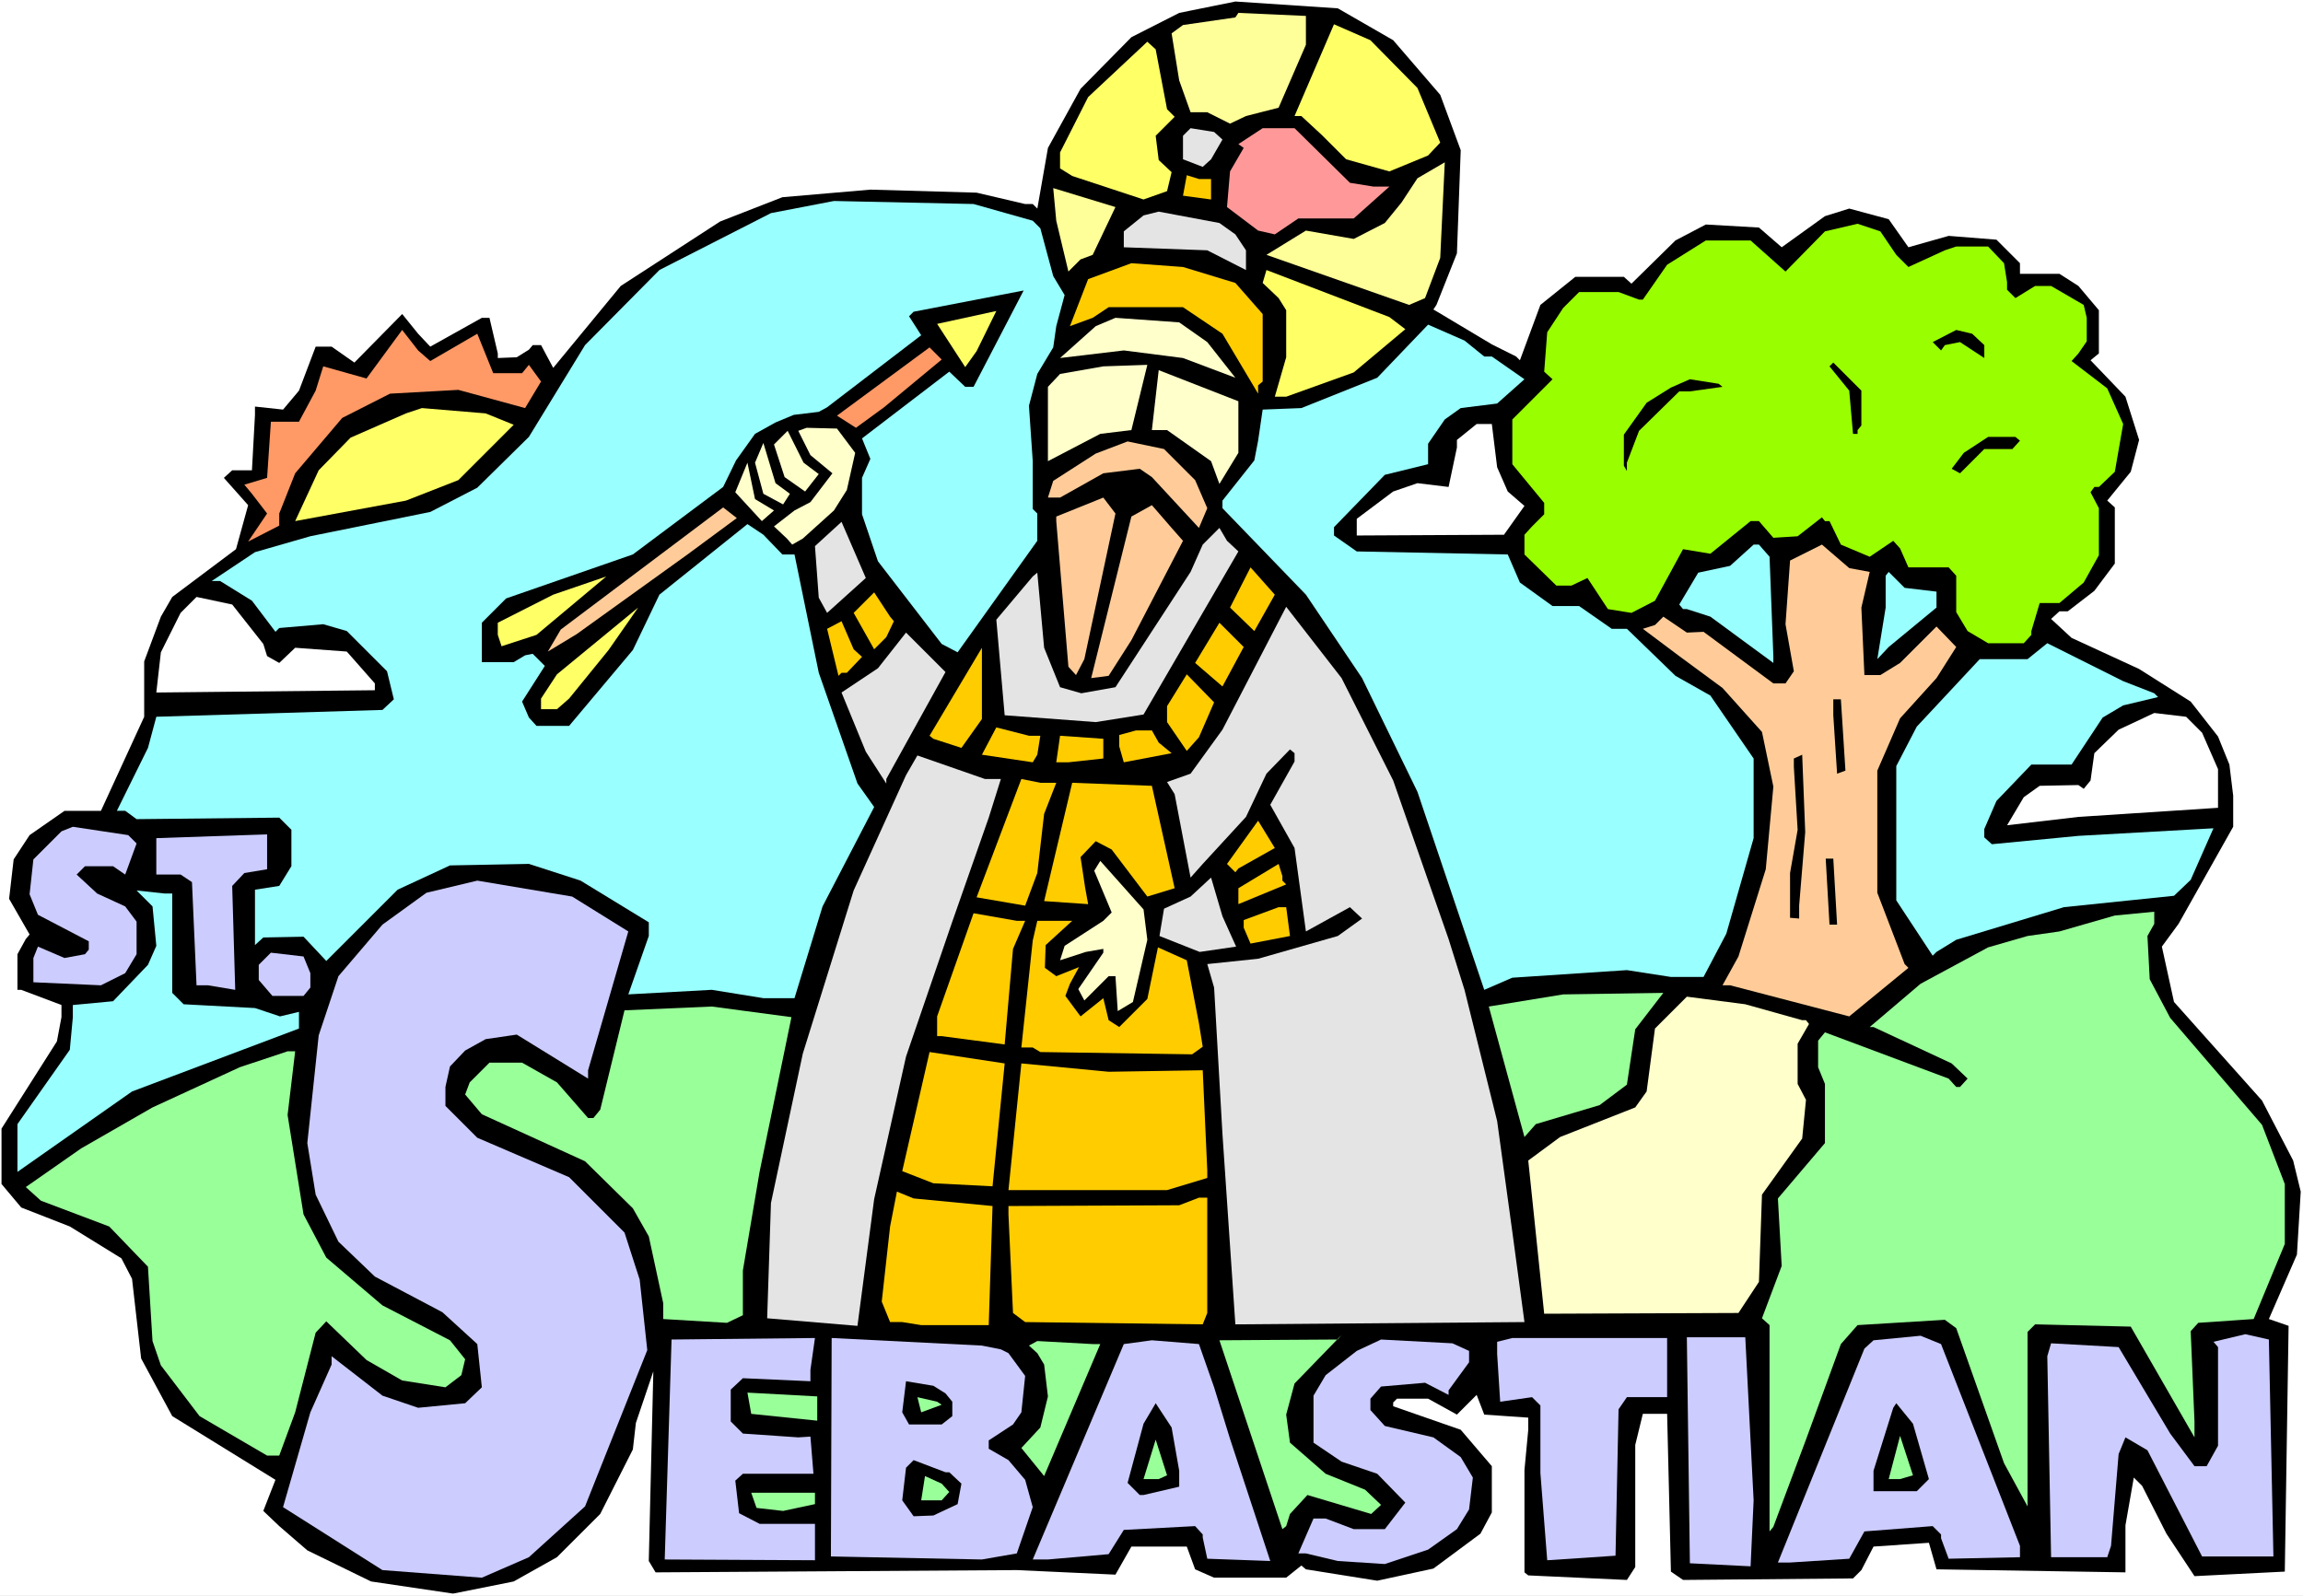
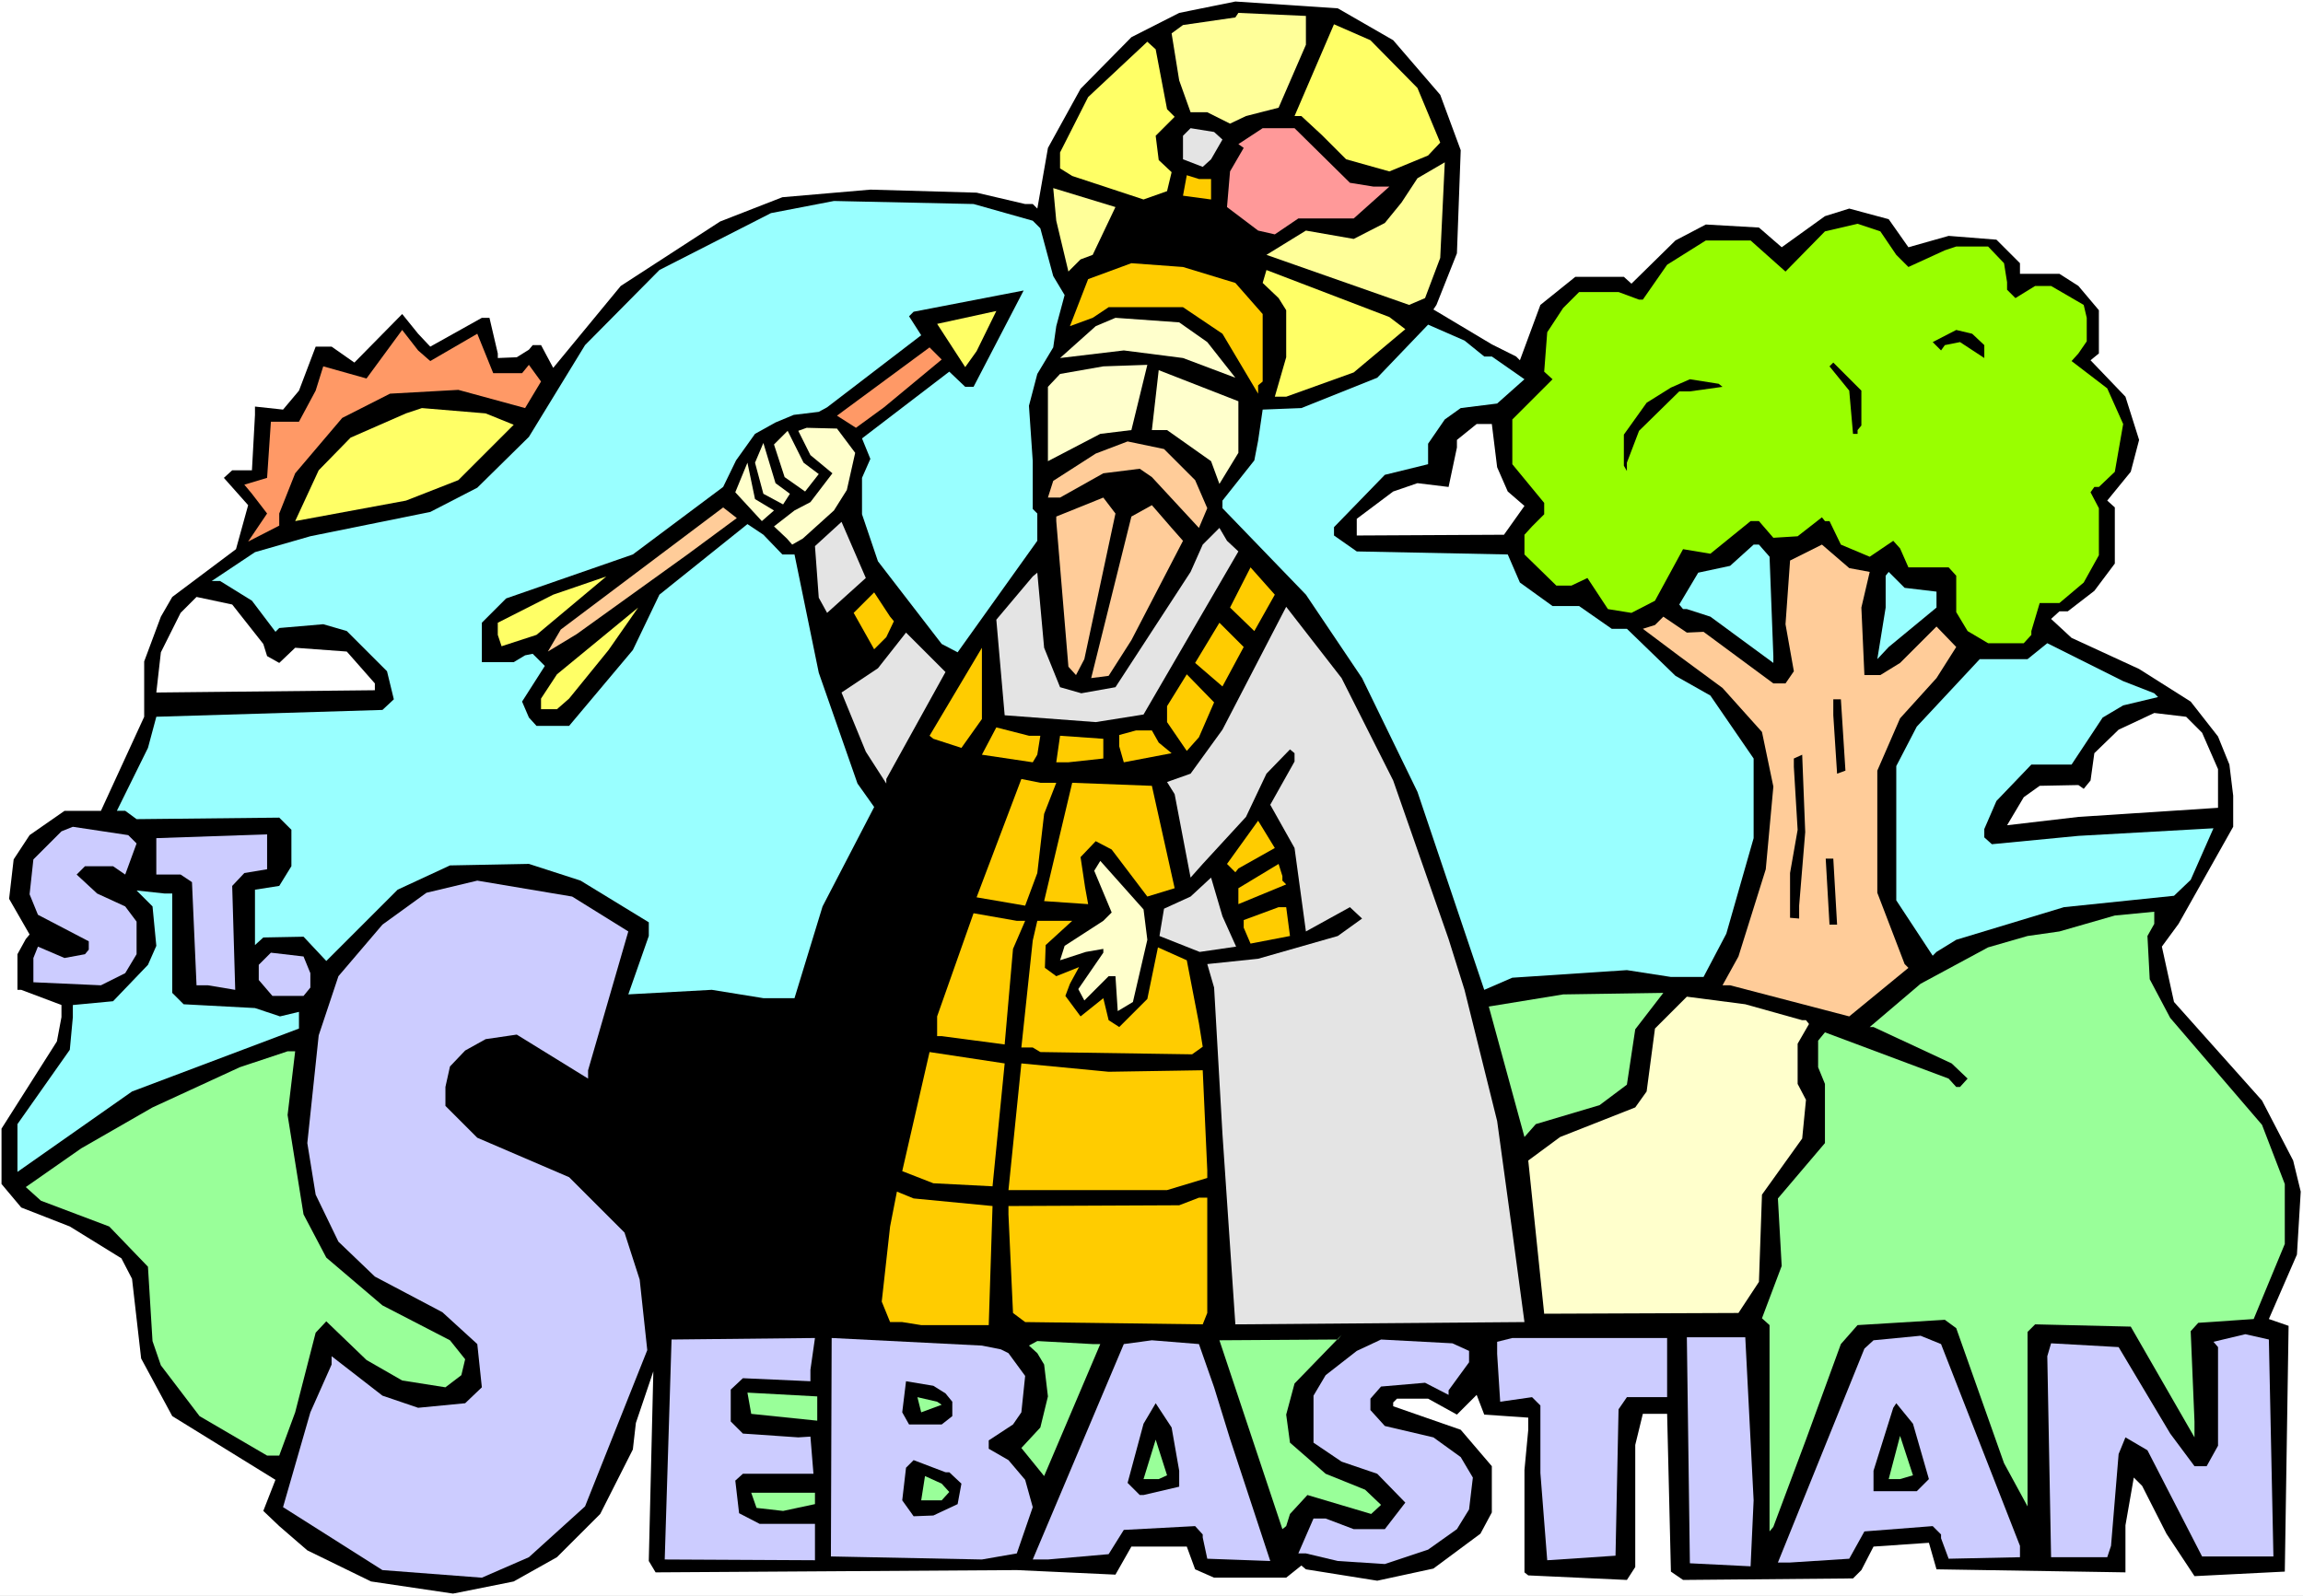
<svg xmlns="http://www.w3.org/2000/svg" xmlns:ns1="http://sodipodi.sourceforge.net/DTD/sodipodi-0.dtd" xmlns:ns2="http://www.inkscape.org/namespaces/inkscape" version="1.0" width="129.766mm" height="89.948mm" id="svg104" ns1:docname="Sebastian.wmf">
  <rect width="100%" height="100%" fill="#808080" stroke="none" />
  <ns1:namedview id="namedview104" pagecolor="#ffffff" bordercolor="#000000" borderopacity="0.25" ns2:showpageshadow="2" ns2:pageopacity="0.0" ns2:pagecheckerboard="0" ns2:deskcolor="#d1d1d1" ns2:document-units="mm" />
  <defs id="defs1">
    <pattern id="WMFhbasepattern" patternUnits="userSpaceOnUse" width="6" height="6" x="0" y="0" />
  </defs>
  <path style="fill:#ffffff;fill-opacity:1;fill-rule:evenodd;stroke:none" d="M 0,339.96 H 490.455 V 0 H 0 Z" id="path1" />
  <path style="fill:#000000;fill-opacity:1;fill-rule:evenodd;stroke:none" d="m 296.697,8.564 10.019,11.634 4.363,11.795 -0.808,21.975 -4.363,10.987 -0.646,0.969 12.443,7.433 5.171,2.585 0.808,0.808 4.363,-11.795 7.434,-5.978 h 10.342 l 1.616,1.454 9.373,-9.21 6.464,-3.393 11.312,0.646 4.848,4.201 9.211,-6.625 5.171,-1.616 8.403,2.262 4.202,5.978 8.565,-2.424 10.181,0.808 5.01,5.009 v 2.262 h 8.403 l 4.04,2.585 4.363,5.17 v 9.21 l -1.778,1.454 7.434,7.756 2.909,9.21 -1.778,6.786 -5.01,6.14 1.616,1.454 v 11.957 l -4.363,5.817 -5.656,4.363 h -1.778 l -1.778,1.616 4.363,4.039 14.382,6.625 10.989,6.948 5.818,7.433 2.424,5.978 0.808,6.625 v 6.625 l -11.635,20.682 -3.555,4.847 2.586,11.795 18.746,21.005 6.626,12.765 1.616,6.625 -0.808,13.411 -5.979,13.734 4.202,1.454 -0.808,52.351 -19.23,0.969 -5.979,-9.048 -5.171,-10.179 -1.778,-1.777 -1.778,10.179 v 10.018 l -40.238,-0.646 -1.616,-5.655 -11.797,0.808 -2.586,5.009 -1.778,1.777 -36.198,0.323 -2.586,-1.777 -0.808,-33.608 h -5.171 l -1.616,6.625 v 26.014 l -1.778,2.747 -21.008,-0.969 -0.808,-0.646 v -21.813 l 0.808,-8.564 v -2.585 l -9.373,-0.646 -1.616,-4.201 -4.202,4.201 -6.141,-3.393 h -6.626 l -0.808,0.808 v 0.808 l 14.382,5.009 6.626,7.756 v 9.856 l -2.424,4.524 -10.019,7.433 -11.958,2.585 -15.19,-2.424 -0.97,-0.808 -3.232,2.585 h -15.352 l -4.04,-1.777 -1.778,-4.847 h -11.797 l -3.394,5.978 -21.008,-0.969 -76.922,0.485 -1.454,-2.424 0.97,-40.395 -3.717,10.987 -0.646,5.655 -6.949,13.734 -9.211,9.21 -9.211,5.17 -12.928,2.585 -17.453,-2.585 -13.574,-6.625 -5.979,-5.17 -3.394,-3.232 2.586,-6.625 -21.978,-13.573 -6.626,-12.28 -1.939,-16.966 -2.262,-4.363 -10.989,-6.786 -10.342,-4.039 -4.202,-5.009 v -11.795 l 11.797,-18.581 0.97,-5.17 v -2.585 L 4.525,210.859 H 3.717 v -7.594 l 1.778,-3.232 0.808,-0.969 -4.363,-7.594 0.97,-8.402 3.394,-5.17 7.434,-5.17 h 7.757 l 9.211,-20.036 v -11.795 l 3.555,-9.533 2.424,-4.201 13.574,-10.179 2.586,-9.372 -5.171,-5.817 1.778,-1.616 h 4.202 l 0.646,-11.795 v -1.777 l 5.979,0.646 3.394,-4.039 3.555,-9.372 h 3.394 l 4.848,3.393 10.181,-10.341 3.394,4.201 2.586,2.747 10.989,-6.14 h 1.616 l 1.778,7.594 v 0.969 l 4.04,-0.162 2.586,-1.616 0.808,-0.969 h 1.778 l 2.586,4.847 14.382,-17.45 21.17,-13.734 13.251,-5.17 18.746,-1.616 22.624,0.646 10.342,2.424 h 1.616 l 0.97,0.969 2.262,-12.926 6.949,-12.603 10.827,-10.987 10.181,-5.171 11.958,-2.424 21.816,1.454 z" id="path2" />
  <path style="fill:#ffff99;fill-opacity:1;fill-rule:evenodd;stroke:none" d="m 278.113,9.533 -5.818,13.411 -6.949,1.777 -3.394,1.616 -4.848,-2.424 h -3.555 l -2.424,-6.786 -1.616,-10.018 2.424,-1.777 11.15,-1.616 0.646,-0.969 14.382,0.646 z" id="path3" />
  <path style="fill:#ffff66;fill-opacity:1;fill-rule:evenodd;stroke:none" d="m 301.868,18.743 4.848,11.634 -2.586,2.747 -8.242,3.393 -9.211,-2.585 -5.171,-5.17 -4.363,-4.039 h -1.454 l 8.403,-19.551 7.757,3.393 z" id="path4" />
  <path style="fill:#ffff66;fill-opacity:1;fill-rule:evenodd;stroke:none" d="m 248.541,23.267 1.616,1.616 -4.04,4.039 0.646,5.17 2.747,2.585 -0.97,4.039 -5.01,1.777 -15.19,-5.009 -2.586,-1.616 v -3.393 l 5.979,-11.795 12.605,-11.795 1.778,1.616 z" id="path5" />
  <path style="fill:#e4e4e4;fill-opacity:1;fill-rule:evenodd;stroke:none" d="m 260.337,29.73 -2.424,4.201 -1.778,1.616 -4.202,-1.616 v -5.009 l 1.616,-1.616 5.01,0.808 z" id="path6" />
  <path style="fill:#ff9999;fill-opacity:1;fill-rule:evenodd;stroke:none" d="m 287.486,38.94 5.01,0.808 h 3.394 l -7.595,6.786 h -11.797 l -5.01,3.393 -3.555,-0.808 -6.626,-5.009 0.646,-7.594 2.909,-5.009 -1.131,-0.808 5.171,-3.393 h 6.787 z" id="path7" />
  <path style="fill:#ffff99;fill-opacity:1;fill-rule:evenodd;stroke:none" d="m 303.484,63.5 -3.394,1.454 -30.381,-10.664 8.403,-5.17 10.181,1.777 6.626,-3.393 3.555,-4.363 3.394,-5.17 5.818,-3.393 -0.97,20.359 z" id="path8" />
  <path style="fill:#ffcc00;fill-opacity:1;fill-rule:evenodd;stroke:none" d="m 257.913,38.132 v 4.363 l -5.979,-0.808 0.808,-4.363 2.586,0.808 z" id="path9" />
  <path style="fill:#ffff99;fill-opacity:1;fill-rule:evenodd;stroke:none" d="m 232.704,54.29 -2.586,0.969 -2.586,2.585 -2.586,-10.826 -0.646,-6.948 13.251,4.039 z" id="path10" />
  <path style="fill:#99ffff;fill-opacity:1;fill-rule:evenodd;stroke:none" d="m 219.937,47.019 1.616,1.616 2.747,10.179 2.424,4.039 -1.778,6.625 -0.646,4.524 -3.394,5.655 -1.778,6.786 0.808,11.795 v 10.179 l 0.97,0.969 v 5.817 l -16.968,23.752 -3.394,-1.777 -13.574,-17.612 -3.394,-10.018 v -7.756 l 1.778,-4.039 -1.778,-4.363 18.584,-14.219 3.394,3.232 h 1.778 l 10.666,-20.52 -23.432,4.524 -0.97,0.969 2.586,4.039 -20.038,15.35 -1.778,0.969 -5.333,0.646 -3.878,1.616 -4.363,2.424 -4.04,5.655 -2.747,5.655 -19.23,14.38 -26.987,9.372 -5.171,5.17 v 8.402 h 6.787 l 2.424,-1.454 1.616,-0.323 2.586,2.585 -4.848,7.594 1.454,3.393 1.616,1.777 h 6.949 l 13.574,-16.158 5.656,-11.795 18.746,-15.027 3.394,2.262 4.04,4.201 h 2.586 l 5.171,25.206 8.242,23.59 3.555,5.009 -10.989,21.167 -5.979,19.551 h -6.626 l -10.989,-1.777 -17.776,0.969 4.363,-12.442 v -2.908 l -14.544,-8.887 -10.989,-3.555 -16.806,0.323 -11.15,5.17 -15.19,15.188 -4.848,-5.17 -8.565,0.162 -1.778,1.616 v -11.795 l 5.171,-0.808 2.586,-4.201 v -7.756 l -2.586,-2.585 -30.381,0.323 -2.424,-1.777 h -1.778 l 6.626,-13.411 1.778,-6.625 48.157,-1.454 2.424,-2.262 -1.454,-5.978 -8.565,-8.564 -5.01,-1.454 -9.373,0.808 -0.808,0.808 -5.01,-6.625 -6.787,-4.201 h -1.778 l 9.211,-6.14 11.797,-3.393 25.533,-5.17 10.019,-5.17 10.989,-10.826 11.958,-19.551 15.837,-15.996 23.755,-12.118 13.413,-2.585 29.734,0.646 z" id="path11" />
-   <path style="fill:#e4e4e4;fill-opacity:1;fill-rule:evenodd;stroke:none" d="m 263.084,49.928 2.262,3.393 v 4.201 l -8.242,-4.201 -17.776,-0.646 v -3.393 l 4.202,-3.393 3.232,-0.808 12.928,2.424 z" id="path12" />
  <path style="fill:#99ff00;fill-opacity:1;fill-rule:evenodd;stroke:none" d="m 403.838,54.29 2.586,2.585 7.757,-3.555 2.424,-0.808 h 6.787 l 3.394,3.555 0.646,4.039 v 1.616 l 1.778,1.777 4.202,-2.585 h 3.394 l 6.949,4.039 0.646,2.747 v 5.009 l -1.778,2.585 -1.454,1.616 7.595,5.817 3.394,7.594 -1.778,10.179 -3.394,3.232 h -0.97 l -0.808,1.131 1.778,3.393 v 10.018 l -3.232,5.817 -5.171,4.363 h -4.202 l -1.778,5.978 v 0.808 l -1.616,1.777 h -7.595 l -4.363,-2.585 -2.424,-4.039 v -7.756 l -1.616,-1.777 h -8.565 l -1.778,-4.039 -1.454,-1.616 -5.01,3.393 -6.141,-2.585 -2.424,-5.009 h -0.97 l -0.646,-0.808 -5.171,4.039 -5.171,0.323 -3.07,-3.555 h -1.778 l -8.565,6.948 -5.818,-0.969 -5.979,10.987 -5.01,2.585 -5.01,-0.808 -4.363,-6.625 -3.394,1.616 h -3.232 l -6.787,-6.625 v -4.201 l 1.616,-1.777 2.586,-2.585 v -2.424 l -6.787,-8.24 v -9.533 l 8.565,-8.564 -1.778,-1.616 0.646,-8.402 3.394,-5.17 3.394,-3.393 h 8.403 l 4.363,1.616 h 0.808 l 5.171,-7.433 8.242,-5.17 h 9.534 l 7.434,6.625 8.403,-8.564 6.949,-1.616 4.848,1.616 z" id="path13" />
  <path style="fill:#ffcc00;fill-opacity:1;fill-rule:evenodd;stroke:none" d="m 263.084,60.269 5.818,6.625 v 14.38 l -0.97,0.808 v 1.777 l -7.595,-12.765 -8.403,-5.655 h -15.837 l -3.394,2.262 -4.848,1.777 3.878,-10.018 9.211,-3.393 10.989,0.808 z" id="path14" />
  <path style="fill:#ffff66;fill-opacity:1;fill-rule:evenodd;stroke:none" d="m 299.283,70.125 -10.989,9.21 -14.382,5.171 h -2.424 l 2.424,-8.402 V 66.085 l -1.616,-2.585 -3.394,-3.232 0.808,-2.747 26.179,10.018 z" id="path15" />
  <path style="fill:#ffff66;fill-opacity:1;fill-rule:evenodd;stroke:none" d="m 205.555,78.204 -5.979,-9.21 12.605,-2.747 -4.202,8.564 z" id="path16" />
  <path style="fill:#ffffcc;fill-opacity:1;fill-rule:evenodd;stroke:none" d="m 257.105,72.872 5.979,7.594 -11.15,-4.201 -12.605,-1.616 -13.574,1.616 7.595,-6.786 4.202,-1.777 13.574,0.969 z" id="path17" />
  <path style="fill:#ff9966;fill-opacity:1;fill-rule:evenodd;stroke:none" d="m 91.627,76.911 10.019,-5.817 3.394,8.402 h 6.141 l 1.454,-1.777 2.586,3.555 -3.394,5.655 -14.221,-3.878 -14.544,0.808 -10.181,5.17 -10.019,11.795 -3.394,8.564 v 2.585 l -6.626,3.393 4.04,-5.978 -3.232,-4.201 -1.616,-1.939 4.848,-1.454 0.808,-11.957 h 5.979 l 3.555,-6.625 1.616,-5.171 9.211,2.585 7.595,-10.341 3.394,4.363 z" id="path18" />
  <path style="fill:#99ffff;fill-opacity:1;fill-rule:evenodd;stroke:none" d="m 316.089,75.942 h 1.616 l 6.949,4.847 -5.818,5.171 -7.757,0.969 -3.394,2.424 -3.555,5.17 v 4.363 l -9.211,2.262 -10.827,11.149 v 1.777 l 4.848,3.393 32.158,0.646 2.586,5.978 6.949,5.009 h 5.656 l 6.949,4.847 h 3.232 l 10.342,10.018 7.434,4.201 9.211,13.411 v 16.966 l -5.818,20.359 -4.848,9.21 h -6.949 l -9.373,-1.454 -24.402,1.616 -5.979,2.585 -14.221,-42.172 -11.797,-24.237 -11.958,-17.774 -17.776,-18.42 v -1.616 l 6.787,-8.564 0.808,-4.201 0.97,-6.625 8.242,-0.323 16.16,-6.463 10.827,-11.31 7.757,3.393 z" id="path19" />
  <path style="fill:#000000;fill-opacity:1;fill-rule:evenodd;stroke:none" d="m 422.584,73.518 v 2.747 l -5.171,-3.393 -3.232,0.646 -0.808,1.131 -1.778,-1.777 5.01,-2.585 3.394,0.808 z" id="path20" />
  <path style="fill:#ff9966;fill-opacity:1;fill-rule:evenodd;stroke:none" d="m 188.264,86.767 -5.979,4.363 -4.04,-2.585 19.715,-14.542 2.586,2.585 z" id="path21" />
  <path style="fill:#ffffcc;fill-opacity:1;fill-rule:evenodd;stroke:none" d="m 240.945,91.615 -6.626,0.808 -11.15,5.817 V 82.405 l 2.586,-2.747 9.211,-1.616 9.373,-0.323 z" id="path22" />
  <path style="fill:#000000;fill-opacity:1;fill-rule:evenodd;stroke:none" d="m 396.404,90.645 -0.808,0.969 v 0.808 h -0.97 l -0.808,-9.21 -4.202,-5.171 0.808,-0.808 5.979,5.978 z" id="path23" />
  <path style="fill:#ffffcc;fill-opacity:1;fill-rule:evenodd;stroke:none" d="m 263.731,96.462 -4.04,6.625 -1.778,-4.847 -9.373,-6.625 h -3.232 l 1.454,-12.765 16.968,6.625 z" id="path24" />
  <path style="fill:#000000;fill-opacity:1;fill-rule:evenodd;stroke:none" d="m 366.832,82.405 -6.949,0.969 h -2.262 l -8.565,8.402 -2.586,6.786 v 1.777 l -0.646,-1.131 v -6.625 l 4.848,-6.786 5.171,-3.232 4.04,-1.777 6.141,0.969 z" id="path25" />
  <path style="fill:#ffff66;fill-opacity:1;fill-rule:evenodd;stroke:none" d="m 109.403,90.484 -11.797,11.795 -11.15,4.363 -23.594,4.363 5.01,-10.826 6.787,-6.948 11.797,-5.17 3.394,-1.131 13.574,1.131 z" id="path26" />
  <path style="fill:#ffffcc;fill-opacity:1;fill-rule:evenodd;stroke:none" d="m 182.123,96.462 -1.778,7.917 -2.747,4.363 -6.626,5.978 -2.262,1.293 -1.131,-1.293 -2.747,-2.585 4.363,-3.393 3.394,-1.777 4.686,-6.14 -4.686,-3.878 -2.586,-5.17 1.778,-0.646 6.464,0.162 z" id="path27" />
  <path style="fill:#ffffff;fill-opacity:1;fill-rule:evenodd;stroke:none" d="m 318.836,99.532 2.262,5.17 3.555,3.07 -4.363,6.14 -31.35,0.162 v -3.555 l 7.757,-5.817 5.171,-1.777 6.626,0.808 1.778,-8.402 v -1.616 l 4.202,-3.393 h 3.232 z" id="path28" />
  <path style="fill:#ffffcc;fill-opacity:1;fill-rule:evenodd;stroke:none" d="m 174.366,100.986 -2.909,3.716 -4.363,-3.07 -2.262,-6.948 2.909,-2.908 3.394,6.786 z" id="path29" />
  <path style="fill:#ffffcc;fill-opacity:1;fill-rule:evenodd;stroke:none" d="m 168.225,105.187 -1.454,2.262 -4.202,-2.262 -1.778,-6.625 1.778,-4.201 2.586,8.564 z" id="path30" />
  <path style="fill:#ffcc99;fill-opacity:1;fill-rule:evenodd;stroke:none" d="m 254.52,102.279 2.586,5.978 -1.778,4.201 -10.019,-10.826 -2.586,-1.777 -7.757,0.969 -9.211,5.17 h -2.586 l 1.131,-3.555 9.05,-5.817 6.787,-2.585 7.757,1.616 z" id="path31" />
-   <path style="fill:#000000;fill-opacity:1;fill-rule:evenodd;stroke:none" d="m 430.179,93.877 -1.616,1.777 h -5.979 l -5.171,5.171 -1.778,-0.969 2.586,-3.393 5.171,-3.393 h 5.818 z" id="path32" />
  <path style="fill:#ffffcc;fill-opacity:1;fill-rule:evenodd;stroke:none" d="m 164.832,108.742 -2.586,2.262 -5.656,-6.14 2.586,-6.302 1.616,7.756 z" id="path33" />
  <path style="fill:#ffcc99;fill-opacity:1;fill-rule:evenodd;stroke:none" d="m 230.926,140.411 -1.778,3.393 -1.616,-1.777 -2.586,-31.023 v -0.969 l 10.019,-4.039 2.586,3.393 z" id="path34" />
  <path style="fill:#ffcc99;fill-opacity:1;fill-rule:evenodd;stroke:none" d="m 146.409,118.114 -23.594,16.966 -6.141,3.716 2.747,-4.686 34.582,-26.014 2.909,2.262 z" id="path35" />
  <path style="fill:#ffcc99;fill-opacity:1;fill-rule:evenodd;stroke:none" d="m 251.934,115.205 -10.989,21.167 -4.848,7.594 -3.717,0.485 8.565,-34.416 4.363,-2.424 4.202,4.847 z" id="path36" />
  <path style="fill:#e4e4e4;fill-opacity:1;fill-rule:evenodd;stroke:none" d="m 176.144,130.555 -1.778,-3.232 -0.808,-10.987 5.656,-5.17 5.171,11.957 z" id="path37" />
  <path style="fill:#e4e4e4;fill-opacity:1;fill-rule:evenodd;stroke:none" d="m 263.731,117.467 -20.2,34.739 -10.181,1.616 -19.392,-1.454 -1.778,-20.359 7.757,-9.21 0.97,-0.808 1.454,15.996 3.394,8.402 4.525,1.293 7.272,-1.293 15.998,-24.56 2.586,-5.817 3.555,-3.555 1.616,2.747 z" id="path38" />
  <path style="fill:#99ffff;fill-opacity:1;fill-rule:evenodd;stroke:none" d="m 376.851,118.598 0.808,21.167 v 1.454 l -13.413,-9.856 -5.01,-1.616 h -0.808 l -0.808,-0.969 4.04,-6.786 6.787,-1.454 5.01,-4.524 h 1.131 z" id="path39" />
  <path style="fill:#ffcc99;fill-opacity:1;fill-rule:evenodd;stroke:none" d="m 398.182,121.83 -1.778,7.594 0.646,14.38 h 3.394 l 4.202,-2.585 7.757,-7.756 4.202,4.363 -4.202,6.625 -7.757,8.564 -4.848,11.149 v 26.014 l 5.818,15.188 0.808,0.808 -12.605,10.341 -25.371,-6.625 h -1.616 l 3.394,-6.14 5.818,-18.581 1.616,-17.612 -2.424,-11.634 -8.403,-9.372 -9.211,-6.786 -7.757,-5.817 2.586,-0.808 1.778,-1.777 5.01,3.393 3.555,-0.162 14.867,10.987 h 2.586 l 1.778,-2.585 -1.778,-10.018 0.97,-13.573 6.787,-3.393 5.818,5.009 z" id="path40" />
  <path style="fill:#ffcc00;fill-opacity:1;fill-rule:evenodd;stroke:none" d="m 267.125,134.433 -5.171,-5.009 4.363,-8.564 5.171,5.817 z" id="path41" />
  <path style="fill:#99ffff;fill-opacity:1;fill-rule:evenodd;stroke:none" d="m 412.403,126.031 v 3.393 l -10.181,8.402 -2.424,2.585 1.778,-10.987 v -6.786 l 0.646,-0.808 3.394,3.393 z" id="path42" />
  <path style="fill:#ffff66;fill-opacity:1;fill-rule:evenodd;stroke:none" d="m 106.817,137.665 -0.808,-2.424 v -2.585 l 11.797,-5.978 11.312,-3.878 -14.867,12.442 z" id="path43" />
  <path style="fill:#ffffff;fill-opacity:1;fill-rule:evenodd;stroke:none" d="m 56.075,137.18 0.808,2.585 2.586,1.454 3.394,-3.232 10.989,0.808 5.979,6.786 v 1.454 l -46.541,0.485 0.97,-8.564 4.202,-8.402 3.394,-3.393 7.595,1.616 z" id="path44" />
  <path style="fill:#ffcc00;fill-opacity:1;fill-rule:evenodd;stroke:none" d="m 190.365,132.332 -1.616,3.393 -2.586,2.585 -4.363,-7.756 4.363,-4.363 3.394,5.17 z" id="path45" />
  <path style="fill:#e4e4e4;fill-opacity:1;fill-rule:evenodd;stroke:none" d="m 296.697,166.264 11.797,33.77 3.394,10.826 6.949,27.953 3.232,23.59 2.586,19.228 -61.57,0.485 -2.747,-40.556 -1.778,-31.185 -1.454,-5.009 10.827,-1.131 16.968,-4.847 5.171,-3.716 -2.586,-2.424 -9.373,5.17 -2.424,-17.774 -5.171,-9.21 5.171,-9.21 v -1.777 l -0.97,-0.808 -5.01,5.17 -4.363,9.21 -9.211,10.018 -2.586,2.908 -3.394,-17.774 -1.616,-2.585 5.01,-1.777 6.787,-9.372 13.574,-26.176 11.797,15.188 z" id="path46" />
-   <path style="fill:#ffcc00;fill-opacity:1;fill-rule:evenodd;stroke:none" d="m 183.577,139.927 -3.232,3.393 h -1.131 l -0.646,0.646 -2.424,-10.018 3.07,-1.616 2.586,5.978 z" id="path47" />
  <path style="fill:#ffff66;fill-opacity:1;fill-rule:evenodd;stroke:none" d="m 121.2,148.813 -2.586,2.262 h -3.394 v -2.262 l 3.394,-5.17 17.291,-14.219 -6.302,9.048 z" id="path48" />
  <path style="fill:#ffcc00;fill-opacity:1;fill-rule:evenodd;stroke:none" d="m 260.337,146.228 -5.818,-5.009 5.171,-8.564 5.171,5.17 z" id="path49" />
  <path style="fill:#e4e4e4;fill-opacity:1;fill-rule:evenodd;stroke:none" d="m 188.749,165.941 v 0.969 l -4.363,-6.786 -5.171,-12.603 7.757,-5.17 5.979,-7.594 8.403,8.402 z" id="path50" />
  <path style="fill:#ffcc00;fill-opacity:1;fill-rule:evenodd;stroke:none" d="m 204.747,159.316 -5.979,-1.939 -0.808,-0.646 11.15,-18.743 v 15.188 z" id="path51" />
  <path style="fill:#99ffff;fill-opacity:1;fill-rule:evenodd;stroke:none" d="m 458.782,147.682 0.808,0.808 -7.434,1.777 -4.363,2.585 -6.626,10.018 h -8.565 l -7.434,7.756 -2.586,5.978 v 1.777 l 1.616,1.454 18.422,-1.777 28.765,-1.616 -4.848,10.987 -3.555,3.393 -23.432,2.424 -22.947,6.948 -4.202,2.585 -0.808,0.808 -7.757,-11.795 v -28.599 l 4.363,-8.402 13.413,-14.38 h 10.181 l 4.202,-3.393 16.16,8.079 z" id="path52" />
  <path style="fill:#ffcc00;fill-opacity:1;fill-rule:evenodd;stroke:none" d="m 255.328,157.054 -2.586,2.908 -4.202,-6.14 v -3.393 l 4.202,-6.786 5.818,5.978 z" id="path53" />
  <path style="fill:#000000;fill-opacity:1;fill-rule:evenodd;stroke:none" d="m 393.011,164.163 -1.778,0.646 -0.808,-12.442 v -3.393 h 1.616 z" id="path54" />
  <path style="fill:#ffffff;fill-opacity:1;fill-rule:evenodd;stroke:none" d="m 468.963,156.084 3.394,7.756 v 8.24 l -29.734,1.939 -15.19,1.777 3.555,-5.978 3.394,-2.424 8.242,-0.162 1.131,0.808 1.454,-1.777 0.808,-5.817 5.171,-5.009 7.595,-3.555 6.787,0.808 z" id="path55" />
  <path style="fill:#ffcc00;fill-opacity:1;fill-rule:evenodd;stroke:none" d="m 221.553,156.731 -0.646,4.039 -0.97,1.616 -10.827,-1.616 3.07,-5.817 6.949,1.777 z" id="path56" />
  <path style="fill:#ffcc00;fill-opacity:1;fill-rule:evenodd;stroke:none" d="m 246.763,158.185 2.747,2.262 -10.181,1.939 -0.97,-3.393 v -2.424 l 3.555,-0.969 h 3.394 z" id="path57" />
  <path style="fill:#ffcc00;fill-opacity:1;fill-rule:evenodd;stroke:none" d="m 234.966,161.578 -7.434,0.808 h -2.586 l 0.808,-5.655 9.211,0.646 z" id="path58" />
-   <path style="fill:#e4e4e4;fill-opacity:1;fill-rule:evenodd;stroke:none" d="m 213.15,165.941 -2.586,8.24 -7.757,22.136 -9.858,28.761 -6.787,30.377 -3.555,26.984 -19.23,-1.616 0.808,-24.56 6.787,-31.831 10.827,-34.739 11.15,-24.56 2.424,-4.201 14.382,5.009 z" id="path59" />
  <path style="fill:#000000;fill-opacity:1;fill-rule:evenodd;stroke:none" d="m 383.153,192.924 v 2.747 l -1.939,-0.162 v -9.533 l 1.616,-9.21 -0.808,-13.411 v -1.777 l 1.778,-0.808 0.646,16.481 z" id="path60" />
  <path style="fill:#ffcc00;fill-opacity:1;fill-rule:evenodd;stroke:none" d="m 224.947,166.749 -2.586,6.625 -1.454,12.603 -2.586,6.948 -10.342,-1.777 9.534,-25.206 4.04,0.808 z" id="path61" />
  <path style="fill:#ffcc00;fill-opacity:1;fill-rule:evenodd;stroke:none" d="m 250.157,189.208 -5.818,1.777 -7.595,-10.018 -3.394,-1.777 -3.232,3.393 0.97,6.463 0.646,3.555 -9.373,-0.646 5.979,-25.206 16.968,0.646 z" id="path62" />
  <path style="fill:#ccccff;fill-opacity:1;fill-rule:evenodd;stroke:none" d="m 29.088,179.675 -2.424,6.625 -2.586,-1.777 H 18.099 l -1.778,1.777 4.363,4.039 5.979,2.747 2.424,3.232 v 6.948 L 26.664,207.305 21.493,209.89 7.11,209.244 v -5.17 l 0.97,-2.424 5.656,2.424 4.363,-0.808 0.808,-0.969 v -1.777 l -10.827,-5.655 -1.778,-4.363 0.808,-7.433 5.979,-5.978 2.424,-0.969 11.797,1.777 z" id="path63" />
  <path style="fill:#ffcc00;fill-opacity:1;fill-rule:evenodd;stroke:none" d="m 263.731,185.007 -0.646,0.808 -1.778,-1.777 6.626,-9.21 3.555,5.817 z" id="path64" />
  <path style="fill:#ccccff;fill-opacity:1;fill-rule:evenodd;stroke:none" d="m 52.035,185.976 -2.586,2.747 0.646,22.136 L 44.278,209.89 h -2.424 l -0.97,-21.975 -2.424,-1.616 h -5.171 v -7.756 l 23.594,-0.808 v 7.433 z" id="path65" />
  <path style="fill:#ffffcc;fill-opacity:1;fill-rule:evenodd;stroke:none" d="m 241.269,213.445 -3.232,1.939 -0.485,-7.433 h -1.454 l -5.171,5.17 -1.293,-2.424 5.333,-7.756 v -0.808 l -3.717,0.646 -5.494,1.777 0.97,-3.07 8.242,-5.332 1.778,-1.777 -3.717,-8.887 1.293,-2.101 9.211,10.341 0.808,6.463 z" id="path66" />
  <path style="fill:#000000;fill-opacity:1;fill-rule:evenodd;stroke:none" d="m 391.233,196.964 h -1.616 l -0.808,-14.057 h 1.616 z" id="path67" />
  <path style="fill:#ffcc00;fill-opacity:1;fill-rule:evenodd;stroke:none" d="m 273.104,187.592 0.808,0.808 -10.181,4.201 V 189.208 l 8.565,-5.17 0.808,2.585 z" id="path68" />
  <path style="fill:#ccccff;fill-opacity:1;fill-rule:evenodd;stroke:none" d="m 133.805,198.418 -8.565,29.569 v 1.777 l -15.19,-9.372 -6.626,0.969 -4.363,2.424 -3.232,3.393 -0.97,4.363 v 4.039 l 6.787,6.786 19.554,8.402 11.797,11.795 3.232,10.018 1.616,15.027 -13.251,33.285 -11.958,10.826 -10.019,4.363 -21.17,-1.616 -21.17,-13.411 5.818,-20.197 4.525,-10.179 v -1.777 l 10.827,8.402 7.595,2.585 10.019,-0.969 3.555,-3.393 -0.97,-9.21 -7.434,-6.786 -14.382,-7.594 -7.757,-7.433 -4.848,-10.018 -1.778,-10.987 2.424,-22.944 4.202,-12.603 9.373,-10.987 9.373,-6.786 10.827,-2.585 20.2,3.393 z" id="path69" />
  <path style="fill:#e4e4e4;fill-opacity:1;fill-rule:evenodd;stroke:none" d="m 263.246,201.65 -7.757,1.131 -8.565,-3.393 0.97,-5.817 5.656,-2.585 4.363,-4.039 2.424,8.24 z" id="path70" />
  <path style="fill:#99ffff;fill-opacity:1;fill-rule:evenodd;stroke:none" d="m 36.683,190.339 v 21.167 l 2.424,2.424 15.19,0.808 5.333,1.777 4.04,-0.969 v 3.555 L 28.118,232.511 3.717,249.638 V 239.459 l 11.15,-15.835 0.646,-6.948 v -2.585 l 8.565,-0.808 7.434,-7.756 1.778,-4.039 -0.808,-8.402 -3.394,-3.393 5.979,0.646 z" id="path71" />
  <path style="fill:#ffcc00;fill-opacity:1;fill-rule:evenodd;stroke:none" d="m 274.72,199.387 -8.403,1.616 -1.454,-3.393 v -1.616 l 7.434,-2.747 h 1.616 z" id="path72" />
  <path style="fill:#ffcc00;fill-opacity:1;fill-rule:evenodd;stroke:none" d="m 218.321,196.156 -2.586,5.978 -1.778,20.359 -13.413,-1.777 h -0.97 v -4.201 l 7.757,-21.975 9.211,1.616 z" id="path73" />
  <path style="fill:#99ff99;fill-opacity:1;fill-rule:evenodd;stroke:none" d="m 457.327,199.387 0.485,9.21 4.363,8.24 19.554,22.783 4.848,12.603 v 12.765 l -6.626,15.996 -11.797,0.808 -1.616,1.777 0.808,19.228 v 3.393 l -13.574,-23.59 -20.362,-0.485 -1.616,1.616 v 37.163 l -5.01,-9.21 -10.181,-28.761 -2.424,-1.777 -18.584,1.131 -3.555,4.039 -7.434,20.359 -6.949,18.581 -0.808,0.969 V 282.277 l -1.616,-1.454 4.202,-11.149 -0.808,-14.38 10.019,-11.795 v -12.603 l -1.454,-3.555 v -5.655 l 1.454,-1.777 26.341,9.856 1.616,1.777 h 0.808 l 1.616,-1.777 -3.394,-3.232 -16.645,-7.756 h -0.808 l 10.827,-9.21 14.382,-7.756 8.403,-2.424 6.787,-0.969 11.797,-3.393 8.403,-0.808 v 2.585 z" id="path74" />
  <path style="fill:#ffcc00;fill-opacity:1;fill-rule:evenodd;stroke:none" d="m 222.685,201.326 -0.162,4.847 2.424,1.777 4.848,-1.939 -1.939,3.555 -0.97,2.585 3.232,4.363 4.848,-3.878 1.131,4.686 2.262,1.454 5.979,-5.978 2.262,-10.987 6.141,2.747 2.586,13.411 0.808,5.009 -2.262,1.616 -32.32,-0.485 -1.616,-0.969 h -2.424 l 2.424,-22.783 0.97,-4.201 h 7.434 z" id="path75" />
  <path style="fill:#ccccff;fill-opacity:1;fill-rule:evenodd;stroke:none" d="m 66.094,207.305 v 3.07 l -1.454,1.777 h -6.626 l -2.909,-3.393 v -3.232 l 2.586,-2.585 6.949,0.808 z" id="path76" />
  <path style="fill:#99ff99;fill-opacity:1;fill-rule:evenodd;stroke:none" d="m 348.248,219.262 -1.778,11.795 -5.818,4.363 -13.574,4.039 -2.424,2.747 -7.595,-27.791 15.837,-2.585 21.331,-0.323 z" id="path77" />
  <path style="fill:#ffffcc;fill-opacity:1;fill-rule:evenodd;stroke:none" d="m 383.8,217.323 h 0.808 l 0.646,0.808 -2.424,4.201 v 8.564 l 1.778,3.393 -0.808,8.24 -8.565,11.957 -0.646,18.581 -4.363,6.625 -41.37,0.162 -3.394,-32.639 6.787,-5.009 15.998,-6.302 2.424,-3.393 1.778,-13.411 6.787,-6.786 12.443,1.616 z" id="path78" />
-   <path style="fill:#99ff99;fill-opacity:1;fill-rule:evenodd;stroke:none" d="m 161.761,249.638 -3.555,21.005 v 9.533 l -3.394,1.616 -13.574,-0.808 v -3.393 l -3.07,-14.219 -3.394,-5.978 -10.181,-10.018 -21.978,-10.018 -3.555,-4.201 0.97,-2.585 4.202,-4.201 h 6.949 l 7.434,4.201 6.626,7.594 h 1.131 l 1.454,-1.777 5.171,-21.167 18.584,-0.808 16.968,2.262 z" id="path79" />
  <path style="fill:#99ff99;fill-opacity:1;fill-rule:evenodd;stroke:none" d="m 61.246,237.52 3.394,21.167 4.848,9.21 11.958,10.179 14.382,7.433 3.232,4.039 -0.808,3.393 -3.394,2.585 -9.211,-1.454 -7.595,-4.363 -8.565,-8.24 -2.262,2.424 -4.363,16.966 -3.394,9.21 h -2.586 l -14.382,-8.402 -8.242,-10.826 -1.778,-5.17 -0.97,-15.835 -8.242,-8.564 -14.544,-5.494 -3.232,-2.908 11.797,-8.24 15.19,-8.725 18.584,-8.564 10.181,-3.393 h 1.616 z" id="path80" />
  <path style="fill:#ffcc00;fill-opacity:1;fill-rule:evenodd;stroke:none" d="m 211.373,252.708 -12.605,-0.646 -6.626,-2.585 5.818,-25.368 15.998,2.424 z" id="path81" />
  <path style="fill:#ffcc00;fill-opacity:1;fill-rule:evenodd;stroke:none" d="m 256.136,227.987 0.97,21.328 v 1.616 l -8.565,2.585 h -33.774 l 2.747,-26.984 18.584,1.777 z" id="path82" />
  <path style="fill:#ffcc00;fill-opacity:1;fill-rule:evenodd;stroke:none" d="m 211.373,256.909 -0.808,25.368 h -14.382 l -4.04,-0.646 h -2.586 l -1.778,-4.363 1.778,-15.996 1.454,-7.433 3.555,1.454 z" id="path83" />
  <path style="fill:#ffcc00;fill-opacity:1;fill-rule:evenodd;stroke:none" d="m 257.105,279.692 -0.97,2.424 -37.814,-0.485 -2.586,-1.939 -0.97,-21.005 v -1.777 l 36.36,-0.162 4.202,-1.616 h 1.778 z" id="path84" />
  <path style="fill:#ccccff;fill-opacity:1;fill-rule:evenodd;stroke:none" d="m 172.589,291.81 v 2.424 l -14.382,-0.646 -2.586,2.424 v 6.786 l 2.586,2.585 11.797,0.808 2.586,-0.162 0.646,7.917 h -15.029 l -1.616,1.454 0.808,6.948 4.363,2.262 h 11.797 v 7.756 l -31.997,-0.162 1.454,-46.858 30.542,-0.323 z" id="path85" />
  <path style="fill:#ccccff;fill-opacity:1;fill-rule:evenodd;stroke:none" d="m 213.15,287.447 1.616,0.808 3.555,4.847 -0.808,7.756 -1.778,2.585 -5.171,3.393 v 1.777 l 4.202,2.424 3.555,4.201 1.616,5.817 -3.394,9.856 -7.434,1.293 -32.158,-0.646 0.162,-46.535 31.997,1.616 z" id="path86" />
  <path style="fill:#99ff99;fill-opacity:1;fill-rule:evenodd;stroke:none" d="m 273.912,301.343 0.808,5.978 7.595,6.625 8.403,3.393 3.394,3.232 -2.101,1.939 -13.574,-4.039 -3.717,4.039 -0.808,2.585 -0.808,0.646 -13.413,-40.233 25.21,-0.162 0.808,-0.969 -10.019,10.341 z" id="path87" />
  <path style="fill:#99ff99;fill-opacity:1;fill-rule:evenodd;stroke:none" d="m 234.32,286.316 -11.958,28.115 -4.848,-5.978 4.04,-4.363 1.616,-6.625 -0.808,-6.786 -1.454,-2.424 -1.778,-1.616 1.778,-0.969 11.797,0.646 z" id="path88" />
  <path style="fill:#ccccff;fill-opacity:1;fill-rule:evenodd;stroke:none" d="m 258.56,295.526 3.394,10.987 8.565,26.014 -13.413,-0.485 -0.97,-4.524 v -0.646 l -1.616,-1.777 -15.19,0.808 -3.232,5.17 -12.928,1.131 h -3.232 l 19.392,-45.888 5.979,-0.808 10.019,0.808 z" id="path89" />
  <path style="fill:#ccccff;fill-opacity:1;fill-rule:evenodd;stroke:none" d="m 312.857,287.771 v 2.424 l -4.363,5.978 v 0.969 l -5.01,-2.585 -9.373,0.808 -2.262,2.585 v 2.424 l 3.07,3.393 10.342,2.424 5.818,4.201 2.586,4.363 -0.808,6.786 -2.586,4.201 -6.141,4.363 -9.211,3.07 -10.019,-0.646 -6.787,-1.616 h -1.616 l 3.232,-7.433 h 2.586 l 5.979,2.262 h 6.626 l 4.363,-5.655 -5.979,-6.14 -7.595,-2.585 -5.979,-4.039 v -10.018 l 2.586,-4.363 6.626,-5.17 5.171,-2.424 15.19,0.808 z" id="path90" />
  <path style="fill:#ccccff;fill-opacity:1;fill-rule:evenodd;stroke:none" d="m 355.035,297.627 h -8.565 l -1.778,2.585 -0.646,31.185 -14.544,0.969 -1.454,-18.581 v -14.38 l -1.778,-1.777 -6.787,0.969 -0.646,-10.179 v -2.585 l 3.232,-0.808 h 32.966 z" id="path91" />
  <path style="fill:#ccccff;fill-opacity:1;fill-rule:evenodd;stroke:none" d="m 373.457,319.602 -0.646,14.057 -12.928,-0.646 -0.646,-48.15 h 12.443 z" id="path92" />
  <path style="fill:#ccccff;fill-opacity:1;fill-rule:evenodd;stroke:none" d="m 430.179,329.296 v 2.424 l -15.19,0.323 -1.616,-4.363 v -0.808 l -1.778,-1.777 -14.544,1.131 -3.232,5.817 -12.605,0.808 h -2.586 l 18.422,-45.565 1.939,-1.777 10.019,-0.969 4.363,1.777 z" id="path93" />
  <path style="fill:#ccccff;fill-opacity:1;fill-rule:evenodd;stroke:none" d="m 484.153,331.558 h -15.19 l -11.635,-22.621 -4.686,-2.747 -1.454,3.555 -1.616,19.551 -0.808,2.424 h -11.958 l -0.808,-42.818 0.808,-2.747 14.382,0.808 10.989,18.42 5.171,6.948 h 2.586 l 2.424,-4.363 v -21.005 l -0.97,-1.131 6.787,-1.616 5.01,1.131 z" id="path94" />
  <path style="fill:#000000;fill-opacity:1;fill-rule:evenodd;stroke:none" d="m 201.353,296.819 1.454,1.777 v 3.07 l -2.262,1.777 h -6.949 l -1.454,-2.585 0.808,-6.625 5.818,0.969 z" id="path95" />
  <path style="fill:#99ff99;fill-opacity:1;fill-rule:evenodd;stroke:none" d="m 200.545,299.243 -4.363,1.616 -0.808,-3.232 4.202,0.969 z" id="path96" />
  <path style="fill:#99ff99;fill-opacity:1;fill-rule:evenodd;stroke:none" d="m 174.043,302.636 -14.059,-1.454 -0.808,-4.524 14.867,0.808 z" id="path97" />
  <path style="fill:#000000;fill-opacity:1;fill-rule:evenodd;stroke:none" d="m 251.126,313.3 v 3.393 l -7.595,1.777 h -0.808 l -2.586,-2.585 3.394,-12.603 2.586,-4.363 3.394,5.17 z" id="path98" />
  <path style="fill:#000000;fill-opacity:1;fill-rule:evenodd;stroke:none" d="m 410.787,315.077 -2.586,2.585 h -9.211 V 313.3 l 4.202,-13.411 0.646,-0.969 3.555,4.363 z" id="path99" />
  <path style="fill:#99ff99;fill-opacity:1;fill-rule:evenodd;stroke:none" d="m 246.763,315.077 h -3.232 l 2.586,-8.402 2.424,7.594 z" id="path100" />
  <path style="fill:#99ff99;fill-opacity:1;fill-rule:evenodd;stroke:none" d="m 404.646,315.077 h -2.424 l 2.424,-9.21 2.747,8.402 z" id="path101" />
  <path style="fill:#000000;fill-opacity:1;fill-rule:evenodd;stroke:none" d="m 202.161,313.623 2.586,2.424 -0.808,4.363 -5.171,2.424 -4.202,0.162 -2.424,-3.393 0.808,-6.948 1.616,-1.616 6.787,2.585 z" id="path102" />
  <path style="fill:#99ff99;fill-opacity:1;fill-rule:evenodd;stroke:none" d="m 202.161,317.824 -1.616,1.777 h -4.363 l 0.808,-5.17 3.555,1.616 z" id="path103" />
  <path style="fill:#99ff99;fill-opacity:1;fill-rule:evenodd;stroke:none" d="m 173.558,320.409 -6.787,1.454 -5.656,-0.646 -1.131,-3.232 h 13.574 z" id="path104" />
</svg>